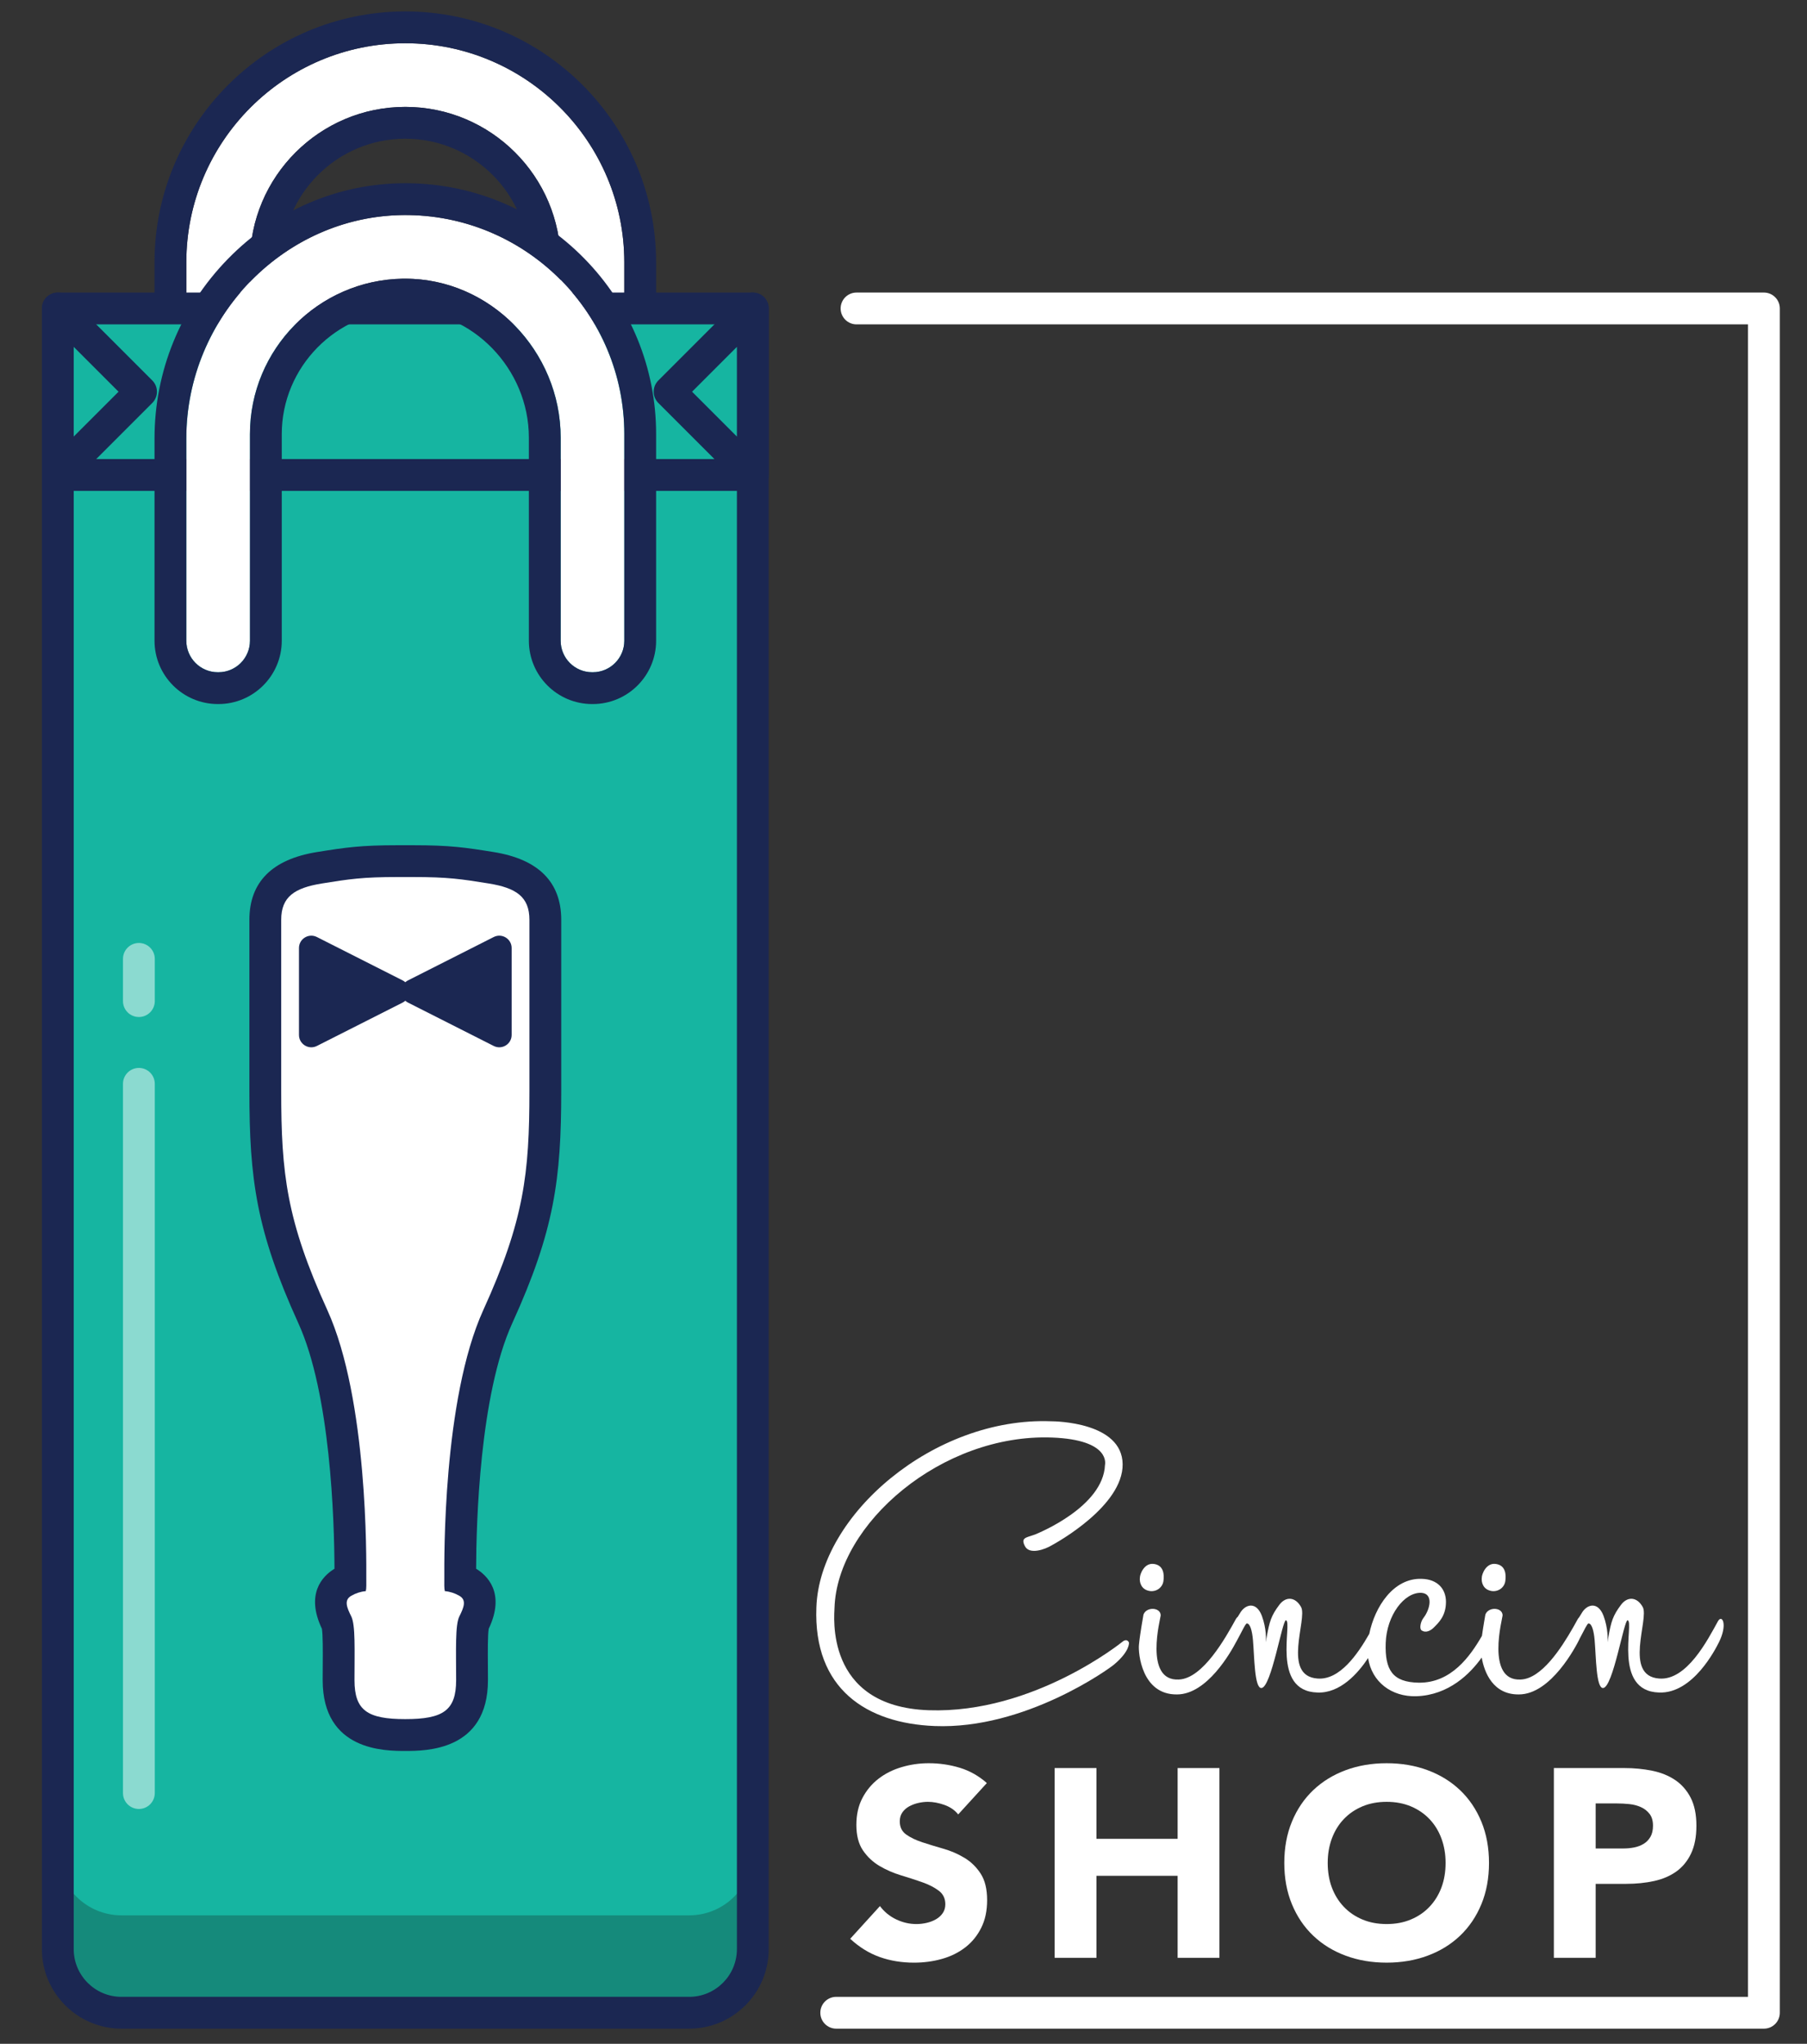
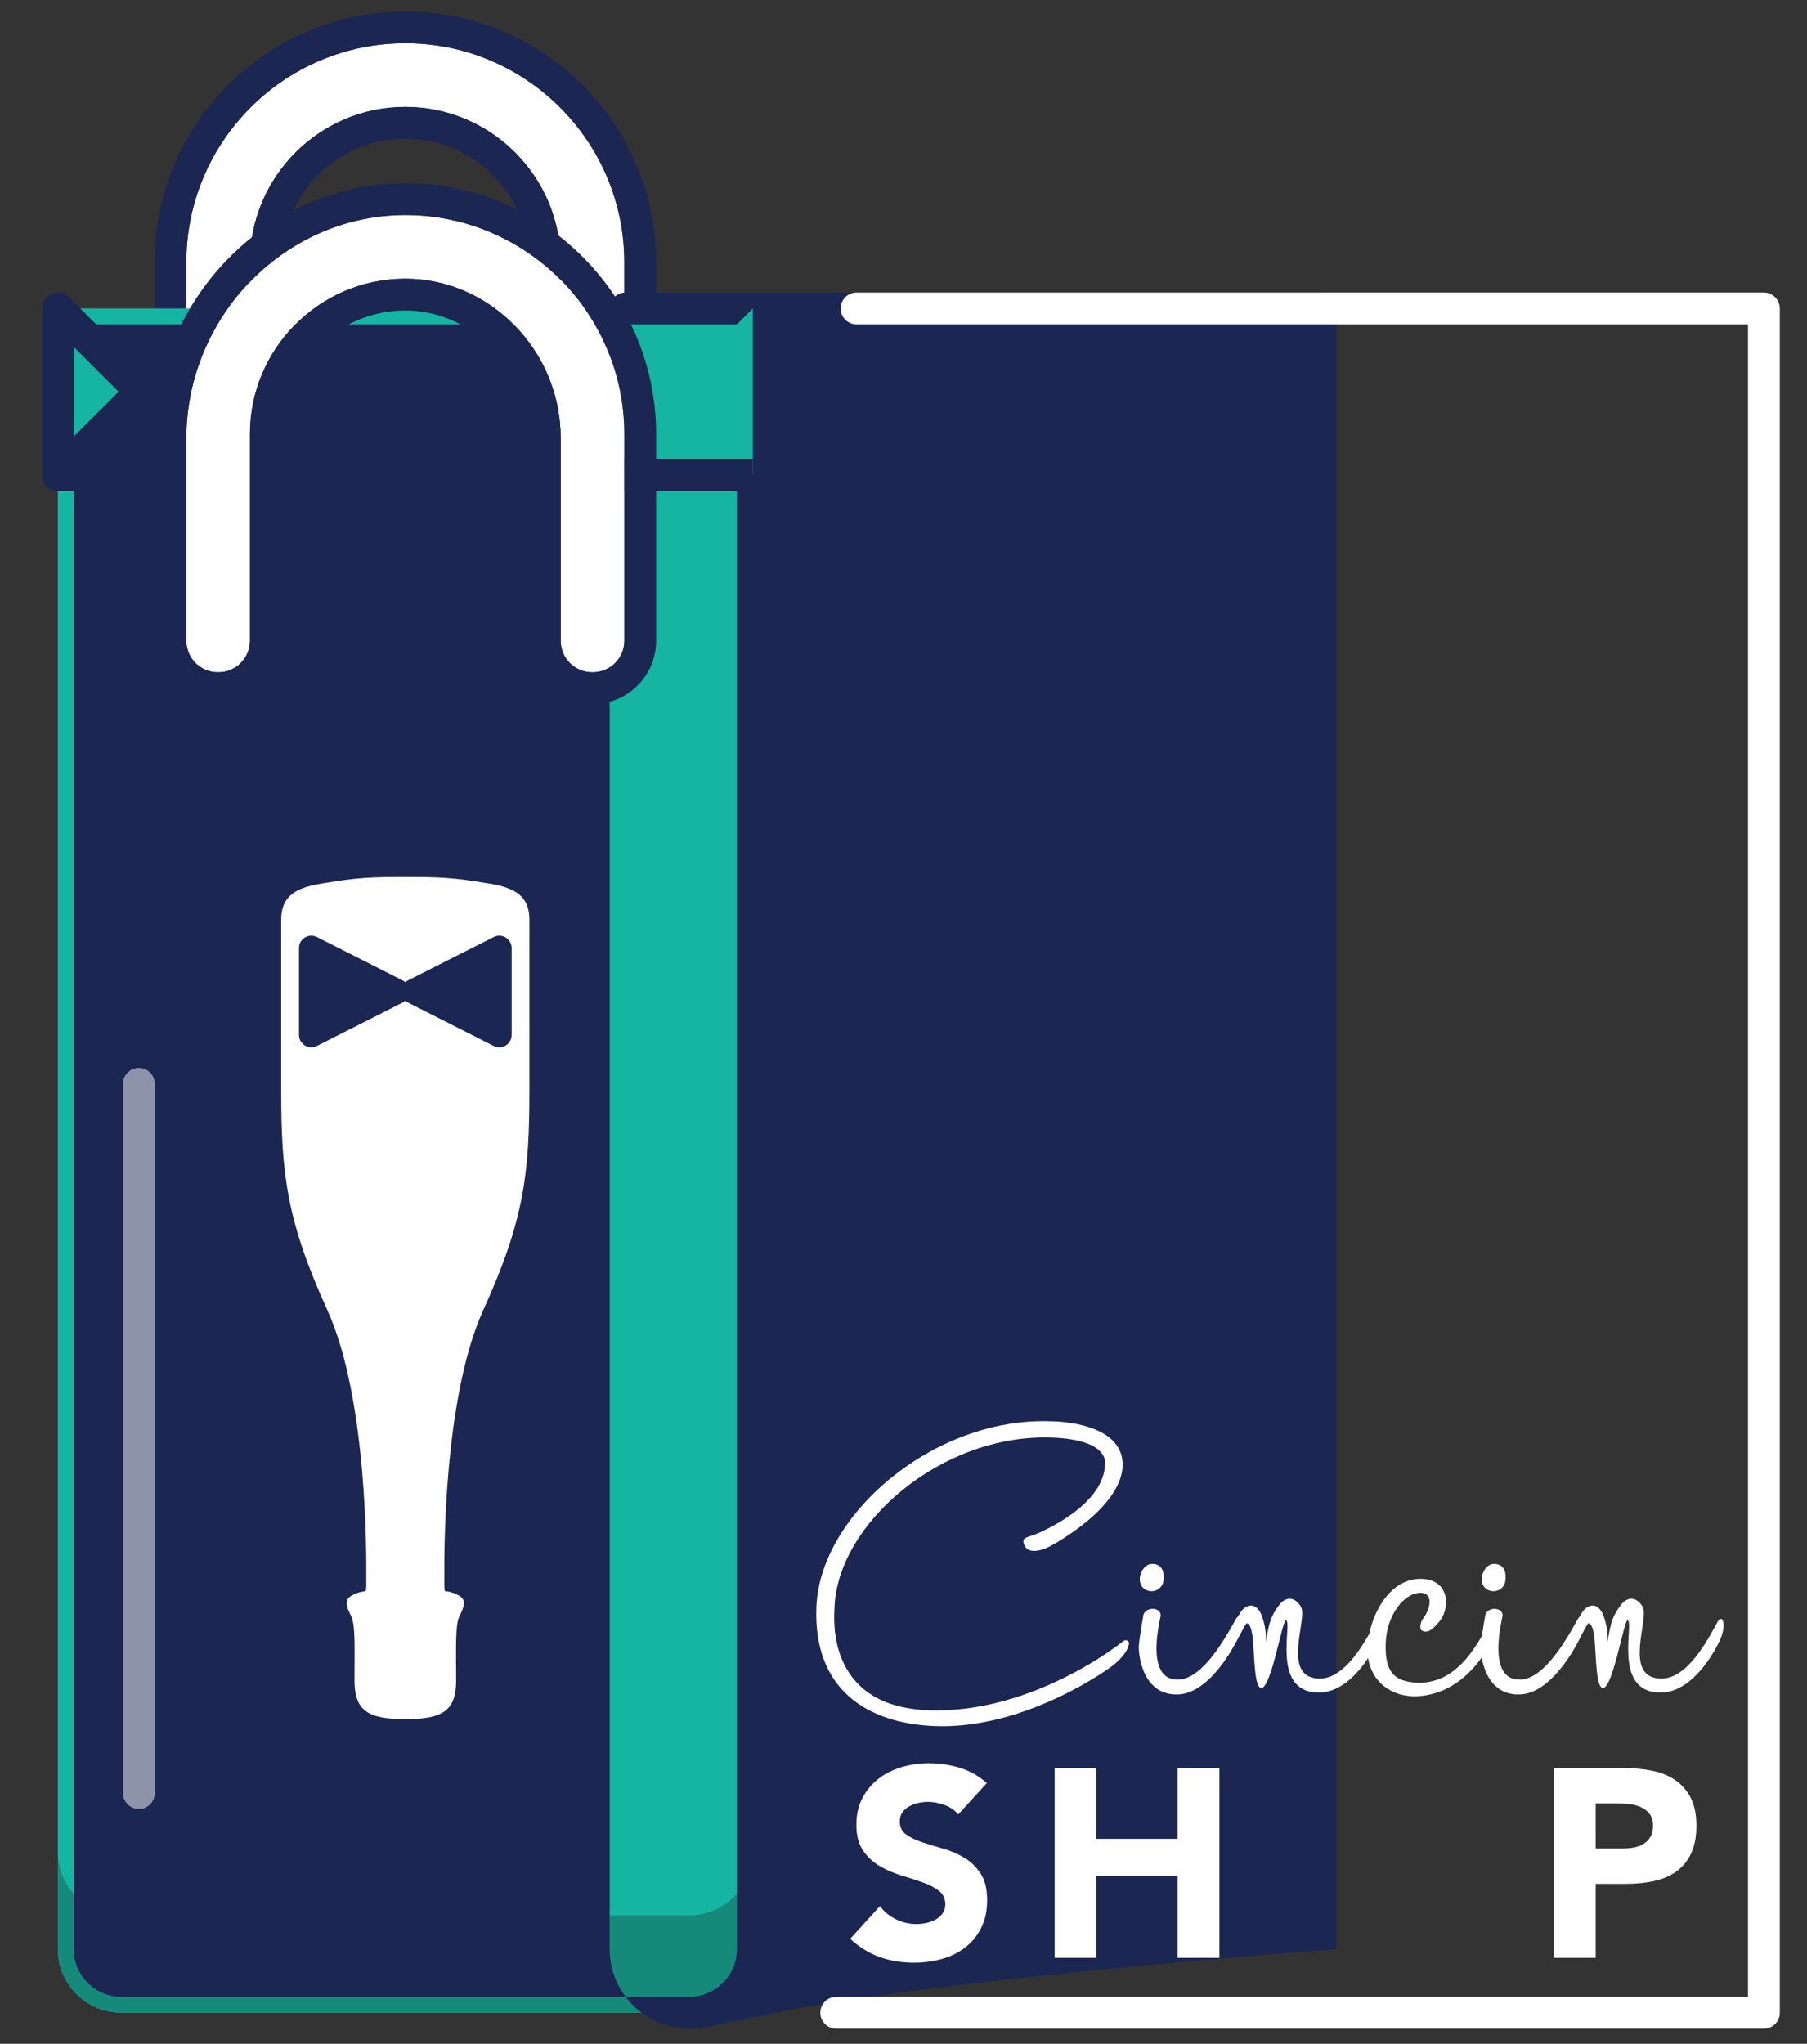
<svg xmlns="http://www.w3.org/2000/svg" version="1.1" id="Layer_1" x="0px" y="0px" viewBox="156.104 0 526.474 595.28" enable-background="new 156.104 0 526.474 595.28" xml:space="preserve">
  <rect x="156.104" y="0" width="526.474" height="595.28" fill="#333333" stroke="none" />
  <g>
    <g>
      <g>
        <g>
          <path fill="#FFFFFF" d="M337.993,145.76h-18.536V76.399      c0-24.959-20.305-45.264-45.264-45.264c-24.959,0-45.266,20.305-45.266,45.264      v69.362h-18.536V76.399c0-35.179,28.621-63.801,63.802-63.801      c35.179,0,63.801,28.621,63.801,63.801V145.76z" />
          <path fill="#1B2752" d="M274.193,12.598c35.179,0,63.801,28.621,63.801,63.801v69.362h-18.536      V76.399c0-24.959-20.305-45.264-45.264-45.264s-45.266,20.305-45.266,45.264      v69.362h-18.536V76.399C210.39,41.219,239.012,12.598,274.193,12.598       M274.193,3.33c-40.291,0-73.071,32.778-73.071,73.069v69.362      c0,5.119,4.149,9.268,9.268,9.268h18.536c5.119,0,9.268-4.15,9.268-9.268      V76.399c0-19.848,16.148-35.996,35.998-35.996      c19.848,0,35.996,16.148,35.996,35.996v69.362c0,5.119,4.149,9.268,9.268,9.268      h18.536c5.118,0,9.268-4.15,9.268-9.268V76.399      C347.262,36.108,314.483,3.33,274.193,3.33L274.193,3.33z" />
        </g>
      </g>
      <g>
        <path fill="#16B5A1" d="M356.901,586.233H191.483c-10.237,0-18.536-8.299-18.536-18.536     V89.842h202.491v477.854C375.437,577.934,367.138,586.233,356.901,586.233z" />
        <path fill="#158A7B" d="M356.901,557.86H191.483c-10.237,0-18.536-8.3-18.536-18.537     v28.373c0,10.237,8.299,18.537,18.536,18.537h165.419     c10.237,0,18.536-8.3,18.536-18.537V539.323     C375.437,549.56,367.138,557.86,356.901,557.86z" />
-         <path fill="#1B2752" d="M356.901,590.868h-165.418c-12.776,0-23.171-10.394-23.171-23.171     V89.842c0-2.56,2.074-4.634,4.634-4.634h202.491     c2.56,0,4.634,2.074,4.634,4.634v477.855     C380.072,580.474,369.677,590.868,356.901,590.868z M177.581,94.476v473.221     c0,7.666,6.236,13.902,13.902,13.902h165.418c7.666,0,13.902-6.236,13.902-13.902     V94.476H177.581z" />
+         <path fill="#1B2752" d="M356.901,590.868c-12.776,0-23.171-10.394-23.171-23.171     V89.842c0-2.56,2.074-4.634,4.634-4.634h202.491     c2.56,0,4.634,2.074,4.634,4.634v477.855     C380.072,580.474,369.677,590.868,356.901,590.868z M177.581,94.476v473.221     c0,7.666,6.236,13.902,13.902,13.902h165.418c7.666,0,13.902-6.236,13.902-13.902     V94.476H177.581z" />
      </g>
      <g opacity="0.5">
        <path fill="#FFFFFF" d="M196.568,526.882c-2.56,0-4.634-2.074-4.634-4.634V315.679     c0-2.56,2.074-4.634,4.634-4.634s4.634,2.074,4.634,4.634v206.569     C201.202,524.807,199.127,526.882,196.568,526.882z" />
-         <path fill="#FFFFFF" d="M196.568,296.214c-2.56,0-4.634-2.074-4.634-4.634v-12.293     c0-2.56,2.074-4.634,4.634-4.634s4.634,2.075,4.634,4.634v12.293     C201.202,294.139,199.127,296.214,196.568,296.214z" />
      </g>
      <g>
        <g>
          <g>
            <path fill="#1B2752" d="M274.191,509.982c-5.955,0-24.076,0-24.076-20.612l0.021-4.514       c0.025-3.705,0.057-8.723-0.245-10.462c-4.83-10.171,0.22-15.254,3.315-17.255       l0.351-0.227c-0.057-14.168-1.143-50.907-10.53-71.519       c-12.279-26.965-14.263-42.027-14.263-67.637v-49.845       c0-10.991,6.622-17.635,19.676-19.739c8.326-1.345,12.798-1.991,23.427-1.991       h4.649c10.633,0,15.104,0.646,23.43,1.991       c13.053,2.105,19.676,8.748,19.676,19.739v49.845       c0,25.609-1.984,40.671-14.267,67.637c-9.497,20.854-10.494,58.225-10.533,71.519       c3.034,1.838,8.688,6.913,3.673,17.482       c-0.302,1.739-0.27,6.757-0.245,10.462l0.021,4.514       C298.271,509.982,280.146,509.982,274.191,509.982z M268.736,491.03       c0.809,0.185,2.424,0.412,5.455,0.412c3.034,0,4.649-0.227,5.458-0.412       c0.043-0.376,0.082-0.909,0.082-1.661l-0.018-4.394       c-0.032-5.288-0.06-9.334,0.351-12.599l-1.302-0.106l-2.009-6.438       c-0.493-1.845-0.483-3.478-0.472-5.544l0.004-1.256       c-0.046-16.652,1.054-56.848,12.198-81.321       c11.41-25.042,12.599-37.499,12.599-59.956v-49.845       c0-0.163-0.004-0.302-0.011-0.419c-0.554-0.241-1.746-0.646-4.078-1.022       c-7.456-1.203-10.86-1.75-20.478-1.75h-4.649       c-9.614,0-13.018,0.547-20.474,1.75c-2.332,0.376-3.524,0.781-4.078,1.022       c-0.007,0.117-0.011,0.256-0.011,0.419v49.845       c0,22.451,1.189,34.908,12.595,59.956c11.144,24.467,12.244,64.67,12.198,80.81       l0.004,1.796c0.014,2.058,0.025,3.691-0.483,5.558l-1.707,6.275l-1.604,0.128       c0.426,3.286,0.397,7.353,0.366,12.698l-0.018,4.394       C268.655,490.121,268.694,490.654,268.736,491.03z" />
          </g>
        </g>
        <path fill="#FFFFFF" d="M310.35,317.756c0,24.02-1.55,37.708-13.43,63.794     c-11.881,26.086-11.364,73.091-11.364,77.482c0,2.376-0.065,3.603,0.152,4.406     c1.483,0.123,2.911,0.595,4.212,1.343l0.016,0.009     c2.213,1.265,1.268,3.47,0.008,5.99c-1.26,2.52-0.945,9.766-0.945,18.588     c0,8.821-3.781,11.341-14.807,11.341c-11.026,0-14.806-2.52-14.806-11.341     c0-8.821,0.315-16.067-0.946-18.588c-1.26-2.52-2.205-4.726,0-5.986l0.028-0.016     c1.299-0.746,2.726-1.218,4.208-1.341c0.217-0.803,0.152-2.029,0.152-4.406     c0-4.391,0.517-51.396-11.364-77.482c-11.881-26.086-13.43-39.774-13.43-63.794     c0-24.019,0-43.132,0-49.847s3.874-9.298,11.881-10.589     c8.006-1.291,11.881-1.873,21.953-1.873h4.649     c10.073,0,13.947,0.581,21.953,1.873c8.006,1.291,11.881,3.874,11.881,10.589     S310.35,293.736,310.35,317.756z" />
        <path fill="#1B2752" d="M305.173,276.129v25.305c0,2.683-2.83,4.422-5.224,3.212     l-25.014-12.653c-0.283-0.143-0.522-0.326-0.744-0.52     c-0.222,0.194-0.461,0.377-0.744,0.52l-25.014,12.653     c-2.394,1.211-5.224-0.529-5.224-3.212v-25.305     c0-2.683,2.83-4.422,5.224-3.211l25.014,12.653     c0.283,0.143,0.521,0.326,0.744,0.52c0.222-0.194,0.461-0.377,0.744-0.52     l25.014-12.653C302.343,271.706,305.173,273.446,305.173,276.129z" />
      </g>
      <g>
        <polygon fill="#16B5A1" points="197.195,114.091 172.947,138.339 172.947,89.842    " />
        <path fill="#1B2752" d="M172.945,142.973c-0.596,0-1.198-0.116-1.772-0.353     c-1.731-0.717-2.86-2.408-2.86-4.281V89.842c0-1.874,1.13-3.564,2.86-4.281     c1.74-0.717,3.727-0.319,5.05,1.005l24.249,24.249     c0.869,0.869,1.358,2.047,1.358,3.276c0,1.229-0.489,2.408-1.358,3.276     l-24.249,24.248C175.336,142.502,174.152,142.973,172.945,142.973z M177.581,101.029     v26.123l13.062-13.061L177.581,101.029z" />
      </g>
      <g>
        <polygon fill="#16B5A1" points="351.189,114.091 375.437,138.339 375.437,89.842    " />
-         <path fill="#1B2752" d="M375.439,142.973c-1.207,0-2.391-0.471-3.278-1.358l-24.249-24.248     c-0.869-0.869-1.358-2.047-1.358-3.276c0-1.229,0.489-2.408,1.358-3.276     l24.249-24.249c1.325-1.323,3.316-1.721,5.05-1.005     c1.731,0.717,2.86,2.408,2.86,4.281v48.497c0,1.874-1.13,3.564-2.86,4.281     C376.638,142.857,376.035,142.973,375.439,142.973z M357.741,114.091l13.062,13.061     V101.029L357.741,114.091z" />
      </g>
      <rect x="172.946" y="133.705" fill="#1B2752" width="202.491" height="9.268" />
      <g>
        <g>
          <path fill="#FFFFFF" d="M328.818,195.794h-0.185c-5.068,0-9.176-4.108-9.176-9.176v-59.157      c0-25.322-20.721-46.714-46.04-46.286c-24.603,0.416-44.49,20.558-44.49,45.258      v60.186c0,5.068-4.108,9.176-9.176,9.176h-0.185      c-5.068,0-9.176-4.108-9.176-9.176v-58.913c0-35.697,29.212-65.671,64.904-65.064      c34.674,0.59,62.699,28.98,62.699,63.791v60.186      C337.993,191.686,333.885,195.794,328.818,195.794z" />
          <path fill="#1B2752" d="M274.229,62.632c0.356,0,0.708,0.003,1.065,0.009      c34.674,0.59,62.7,28.98,62.7,63.791v60.186      c0,5.067-4.108,9.175-9.176,9.175h-0.185c-5.068,0-9.176-4.108-9.176-9.175      v-59.157c0-25.072-20.317-46.291-45.294-46.293c-0.249,0-0.496,0.002-0.746,0.006      c-24.603,0.415-44.49,20.558-44.49,45.258v60.186      c0,5.067-4.108,9.175-9.175,9.175h-0.186c-5.067,0-9.175-4.108-9.175-9.175      v-58.913C210.39,92.365,239.025,62.634,274.229,62.632 M274.229,53.364h-0      c-19.486,0.001-37.867,7.844-51.755,22.082      c-13.769,14.116-21.351,32.675-21.351,52.259v58.913      c0,10.17,8.274,18.444,18.444,18.444h0.186c10.17,0,18.444-8.274,18.444-18.444      v-60.186c0-19.516,15.871-35.661,35.379-35.991      c0.195-0.003,0.388-0.005,0.583-0.005c19.534,0.002,36.032,16.957,36.032,37.025      v59.157c0,10.17,8.274,18.444,18.444,18.444h0.185      c10.17,0,18.444-8.274,18.444-18.444v-60.186c0-19.271-7.462-37.464-21.009-51.23      c-13.532-13.749-31.574-21.501-50.801-21.828      C275.041,53.367,274.637,53.364,274.229,53.364L274.229,53.364z" />
        </g>
      </g>
    </g>
    <path fill="#FFFFFF" d="M670.023,590.87H399.743c-2.559,0-4.635-2.073-4.635-4.635   c0-2.562,2.076-4.635,4.635-4.635h265.645V94.477H405.659   c-2.559,0-4.635-2.076-4.635-4.635s2.076-4.635,4.635-4.635h264.364   c2.562,0,4.635,2.076,4.635,4.635v496.392   C674.658,588.797,672.585,590.87,670.023,590.87z" />
    <g>
      <g>
        <path fill="#FFFFFF" d="M491.109,463.407c1.979,0.262,3.695-1.051,3.96-2.892     c0.265-1.841,0.133-4.605-2.771-4.998c-2.771-0.395-4.093,2.894-4.093,4.078     C488.073,460.908,488.602,463.012,491.109,463.407z" />
        <path fill="#FFFFFF" d="M590.721,463.407c1.979,0.262,3.695-1.051,3.96-2.892     c0.265-1.841,0.133-4.605-2.771-4.998c-2.771-0.395-4.093,2.894-4.093,4.078     C587.687,460.908,588.215,463.012,590.721,463.407z" />
        <path fill="#FFFFFF" d="M656.639,472.188c-3.036,5.523-9.106,17.359-17.159,16.702     c-10.426-0.791-2.855-17.341-4.75-20.804     c-1.65-3.013-4.441-3.182-6.325-0.686c-2.436,3.229-2.878,4.901-3.713,9.452     c-0.144,0.785-0.209,1.256-0.234,1.469c0.057-0.661,0.221-3.993-1.168-7.71     c-1.716-4.472-5.017-3.156-6.336-0.791c-0.293,0.468-0.551,0.885-0.798,1.285     c-0.121,0.12-0.242,0.243-0.356,0.456c-0.31,0.564-0.666,1.206-1.046,1.882     c-0.13,0.225-0.258,0.453-0.383,0.675c-3.409,5.969-9.155,14.836-15.201,15.064     c-10.296,0.527-5.281-18.015-5.281-18.674c0-2.366-4.091-2.63-5.015-0.262     c0,0-0.595,3.334-1.004,6.22c-3.486,6.046-9,13.739-18.401,13.636     c-7.655-0.131-9.898-3.681-9.634-11.571c0.263-8.022,5.409-14.861,10.426-14.598     c3.563,0.264,2.507,4.865,0.529,7.366c-0.794,1.05-1.188,3.025-0.529,3.549     c1.32,0.922,2.771,0,3.563-0.788c1.453-1.448,3.565-3.421,3.565-7.495     c0-3.816-2.51-6.576-6.997-6.706c-8.322-0.338-13.754,8.202-15.348,16.024     c-3.362,5.868-8.586,13.54-15.112,13.007     c-10.426-0.791-2.854-17.341-4.75-20.804     c-1.65-3.013-4.44-3.182-6.325-0.686c-2.436,3.229-2.877,4.901-3.712,9.452     c-0.148,0.805-0.213,1.277-0.237,1.482c0.055-0.63,0.23-3.982-1.167-7.723     c-1.716-4.472-5.017-3.156-6.335-0.791c-0.257,0.411-0.48,0.77-0.701,1.127     c-0.177,0.116-0.354,0.303-0.519,0.613c-3.034,5.524-9.636,17.357-16.631,17.621     c-10.294,0.527-5.28-18.015-5.28-18.674c0-2.366-4.091-2.63-5.015-0.262     c0,0-1.057,5.918-1.322,8.809c-0.261,2.368,0.794,14.597,11.088,14.468     c8.758,0,15.669-12.286,17.29-15.396c0.009-0.01,0.022-0.01,0.022-0.01     c1.725-3.166,2.649-5.269,3.043-5.269c0.927,0,1.529,2.063,1.774,4.826     c0.426,4.811,0.413,14.109,2.475,13.98c2.895-0.182,6.095-19.997,7.149-19.733     c1.981,0.524-4.445,20.65,9.151,21.046c6.668,0.265,11.828-5.608,14.776-10.037     c1.051,6.934,6.815,11.347,14.099,11.116     c9.443-0.335,15.641-6.565,19-11.268     c0.767,4.431,3.362,10.837,10.833,10.743c9.371,0,16.631-14.072,17.555-15.913     c0.05-0.099,0.073-0.184,0.119-0.282c1.446-2.712,2.257-4.481,2.617-4.481     c0.927,0,1.529,2.063,1.773,4.826c0.426,4.811,0.413,14.109,2.474,13.98     c2.896-0.182,6.095-19.997,7.15-19.733c1.981,0.524-4.445,20.65,9.151,21.046     c9.9,0.393,16.5-12.757,17.423-14.598     C659.543,473.108,657.828,470.083,656.639,472.188z" />
      </g>
      <g>
        <path fill="#FFFFFF" d="M457.582,446.97c1.322-0.527,19.93-8.154,20.459-20.252     c0-0.131,1.848-7.363-15.443-8.021c-32.077-1.182-62.566,25.116-63.357,49.577     c0,1.841-3.169,28.797,27.455,29.85c30.621,1.051,56.491-19.99,56.491-19.99     s1.188-1.05,1.848,0.264c0,0.133,0.265,2.501-4.223,6.313     c-1.453,1.315-26.133,19.068-52.401,18.015     c-19.798-0.788-35.374-10.784-34.451-34.584     c0.925-26.958,34.319-55.492,68.373-54.178c1.318,0,20.722,0.264,20.854,12.492     c0.132,12.1-19.006,22.75-20.722,23.671c-1.716,1.053-6.468,2.894-7.786,0.133     C453.491,447.891,454.941,447.891,457.582,446.97z" />
      </g>
    </g>
    <g>
      <g>
        <path fill="#FFFFFF" d="M435.279,528.472c-0.994-1.249-2.335-2.172-4.025-2.775     c-1.689-0.596-3.293-0.894-4.798-0.894c-0.887,0-1.796,0.106-2.733,0.312     c-0.937,0.206-1.824,0.532-2.655,0.972c-0.838,0.447-1.512,1.029-2.03,1.76     c-0.525,0.731-0.781,1.611-0.781,2.655c0,1.668,0.625,2.939,1.874,3.826     s2.818,1.64,4.72,2.264c1.902,0.625,3.946,1.249,6.133,1.874     c2.186,0.625,4.223,1.505,6.126,2.655c1.902,1.143,3.471,2.676,4.72,4.607     c1.249,1.924,1.874,4.5,1.874,7.723c0,3.073-0.568,5.757-1.718,8.042     c-1.143,2.293-2.69,4.195-4.642,5.7c-1.952,1.512-4.216,2.633-6.793,3.357     c-2.577,0.731-5.295,1.093-8.156,1.093c-3.592,0-6.928-0.547-9.994-1.64     c-3.073-1.093-5.934-2.86-8.589-5.309l8.667-9.525     c1.249,1.668,2.825,2.96,4.72,3.868c1.902,0.909,3.868,1.363,5.898,1.363     c0.987,0,1.987-0.114,3.002-0.348c1.015-0.234,1.924-0.589,2.733-1.058     c0.809-0.468,1.455-1.065,1.952-1.796c0.497-0.724,0.745-1.583,0.745-2.577     c0-1.661-0.639-2.974-1.916-3.939s-2.875-1.782-4.798-2.456     c-1.931-0.681-4.01-1.356-6.246-2.03c-2.243-0.681-4.323-1.59-6.246-2.733     c-1.931-1.15-3.528-2.655-4.805-4.529c-1.271-1.874-1.909-4.344-1.909-7.417     c0-2.967,0.582-5.572,1.753-7.808c1.171-2.236,2.733-4.11,4.685-5.622     c1.952-1.512,4.202-2.64,6.757-3.393c2.548-0.759,5.174-1.136,7.886-1.136     c3.123,0,6.14,0.44,9.057,1.327c2.91,0.887,5.536,2.371,7.879,4.45     L435.279,528.472z" />
        <path fill="#FFFFFF" d="M463.38,514.964h12.18v20.612h23.65v-20.612h12.18v55.272     h-12.18v-23.885h-23.65v23.885h-12.18V514.964z" />
-         <path fill="#FFFFFF" d="M530.285,542.604c0-4.422,0.738-8.432,2.222-12.024     c1.483-3.592,3.556-6.651,6.211-9.178c2.655-2.52,5.799-4.458,9.447-5.813     c3.641-1.356,7.623-2.03,11.946-2.03c4.316,0,8.298,0.674,11.939,2.03     c3.648,1.356,6.793,3.294,9.447,5.813c2.655,2.527,4.727,5.586,6.211,9.178     c1.483,3.592,2.222,7.602,2.222,12.024c0,4.422-0.738,8.432-2.222,12.017     c-1.484,3.592-3.556,6.651-6.211,9.178c-2.655,2.527-5.799,4.465-9.447,5.813     c-3.641,1.356-7.623,2.03-11.939,2.03c-4.323,0-8.305-0.674-11.946-2.03     c-3.648-1.349-6.793-3.286-9.447-5.813c-2.655-2.527-4.727-5.586-6.211-9.178     C531.024,551.036,530.285,547.026,530.285,542.604z M542.934,542.604     c0,2.598,0.397,4.983,1.207,7.141c0.809,2.158,1.966,4.032,3.478,5.622     c1.505,1.59,3.315,2.825,5.423,3.705c2.108,0.887,4.465,1.327,7.07,1.327     c2.598,0,4.954-0.44,7.062-1.327c2.108-0.88,3.918-2.115,5.423-3.705     c1.512-1.59,2.669-3.464,3.478-5.622c0.802-2.158,1.207-4.543,1.207-7.141     c0-2.555-0.405-4.919-1.207-7.105c-0.809-2.186-1.966-4.074-3.478-5.664     c-1.505-1.583-3.315-2.818-5.423-3.705c-2.108-0.887-4.465-1.327-7.062-1.327     c-2.605,0-4.961,0.44-7.07,1.327c-2.108,0.887-3.918,2.122-5.423,3.705     c-1.512,1.59-2.669,3.478-3.478,5.664     C543.331,537.685,542.934,540.048,542.934,542.604z" />
        <path fill="#FFFFFF" d="M608.824,514.964h20.534c2.86,0,5.565,0.263,8.113,0.781     c2.555,0.518,4.777,1.42,6.679,2.697c1.895,1.271,3.407,2.988,4.529,5.146     c1.114,2.165,1.675,4.883,1.675,8.163c0,3.23-0.518,5.934-1.562,8.12     c-1.036,2.186-2.47,3.925-4.294,5.231c-1.817,1.299-3.982,2.222-6.48,2.768     c-2.491,0.547-5.203,0.823-8.113,0.823h-8.901v21.542h-12.18V514.964z      M621.005,538.388h8.12c1.093,0,2.144-0.107,3.159-0.312     c1.015-0.206,1.924-0.561,2.733-1.058c0.809-0.49,1.455-1.171,1.952-2.03     c0.497-0.859,0.738-1.938,0.738-3.237c0-1.405-0.319-2.541-0.972-3.4     c-0.653-0.859-1.484-1.519-2.499-1.987c-1.015-0.468-2.144-0.767-3.393-0.901     c-1.249-0.128-2.449-0.192-3.592-0.192h-6.246V538.388z" />
      </g>
    </g>
  </g>
</svg>